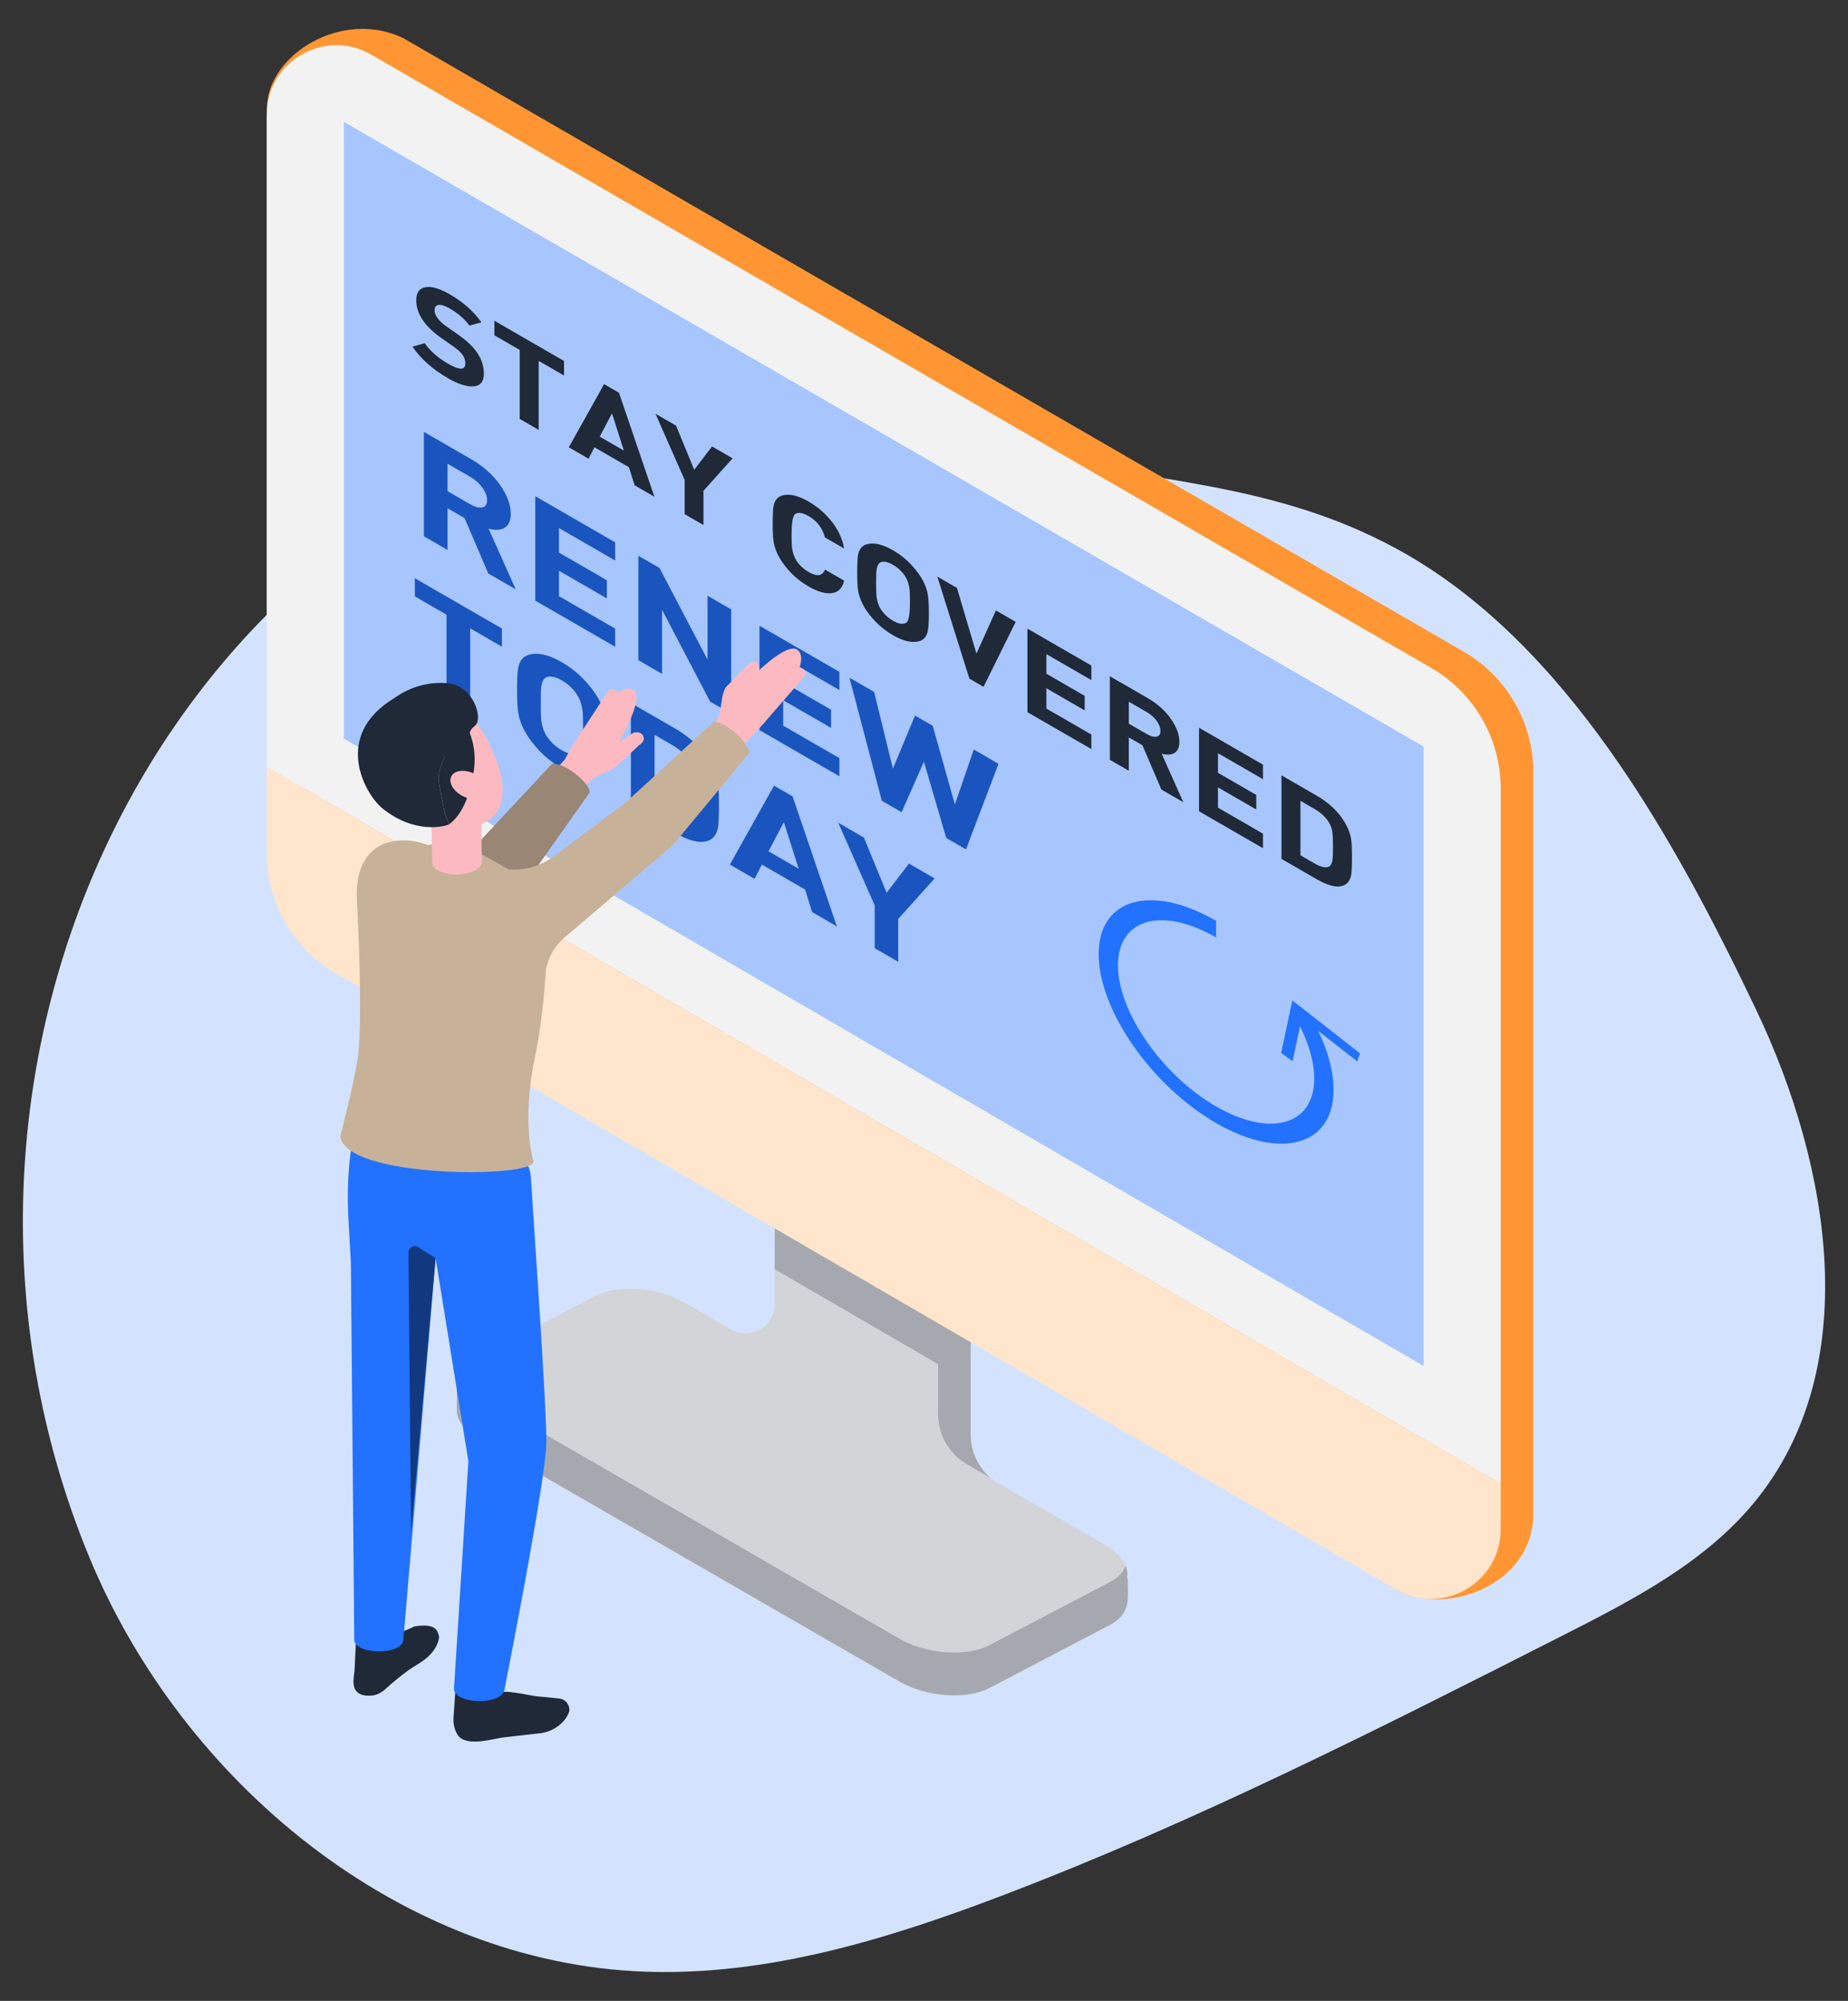
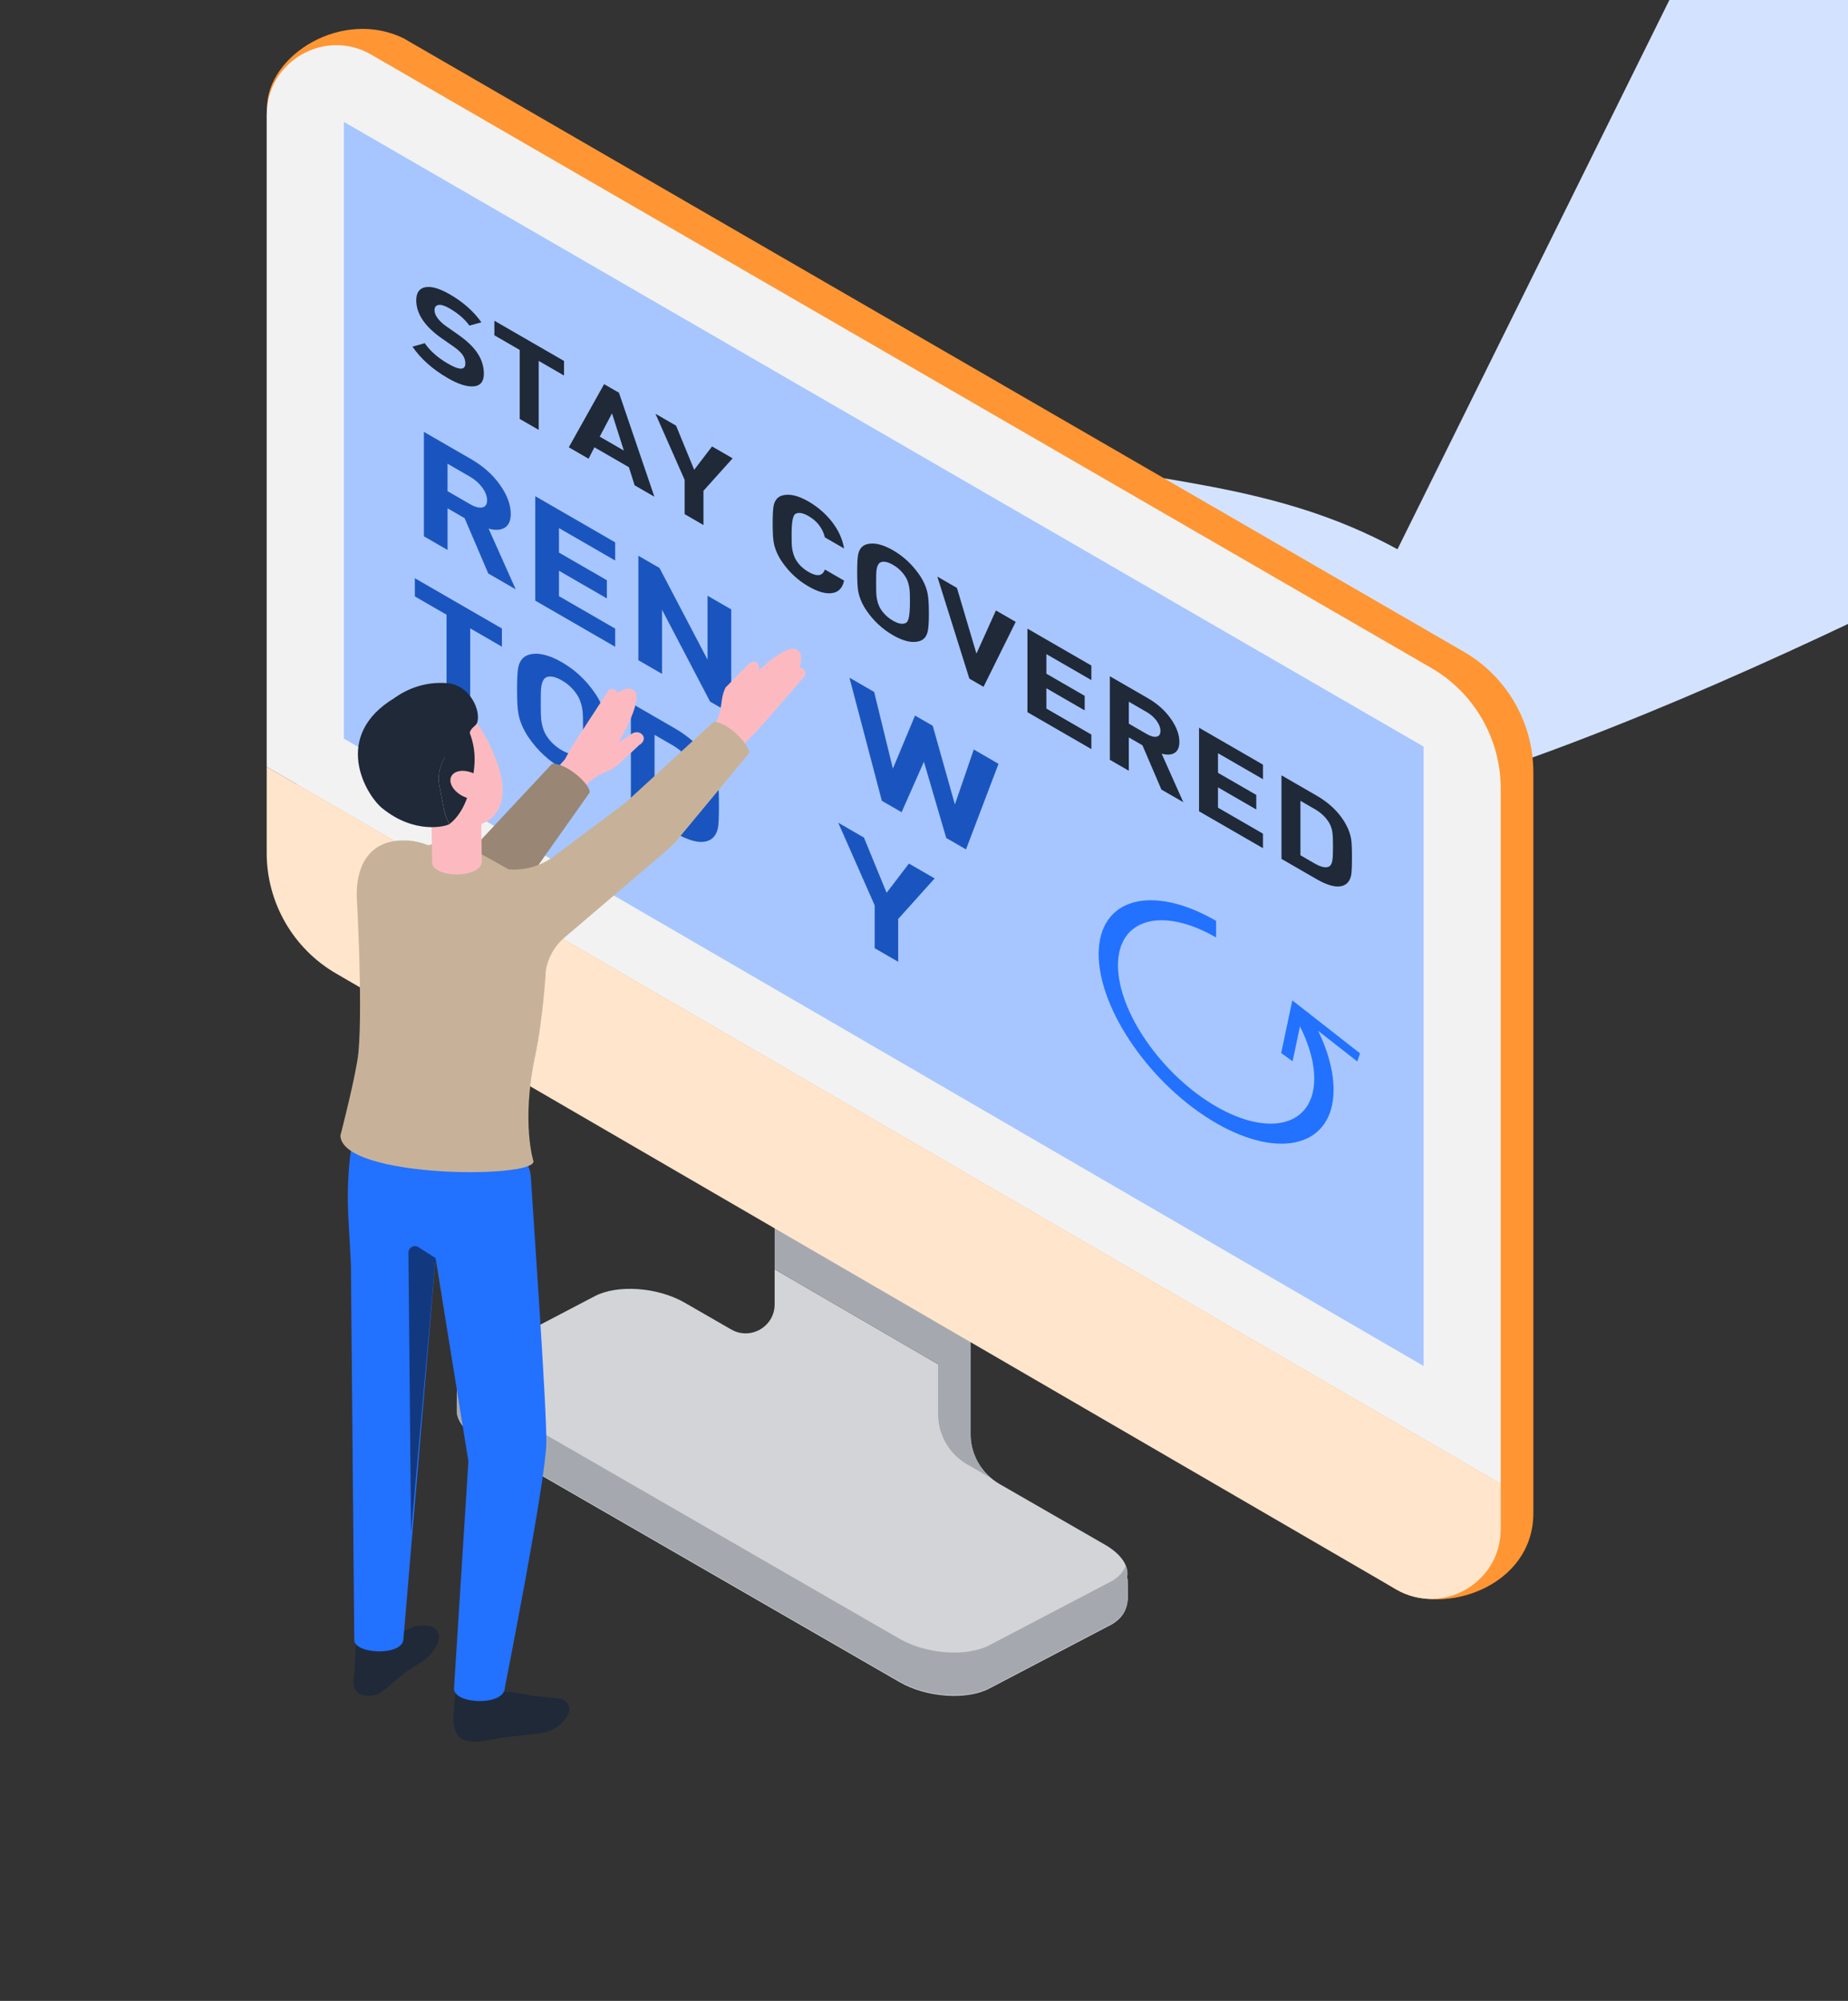
<svg xmlns="http://www.w3.org/2000/svg" id="a" viewBox="0 0 793.89 859.27">
  <rect x="0" y="0" width="793.89" height="859.27" fill="#333333" stroke="none" />
  <defs>
    <style>.b{fill:#f2f2f2;}.c{fill:#ffe5cc;}.d{fill:#fcbac0;}.e{fill:#ff9633;}.f{fill:#998675;}.g{fill:#a7c6ff;}.h{fill:#a5a9af;}.i{fill:#d2d4d7;}.j{fill:#d3e3ff;}.k{fill:#c7b299;}.l{fill:#123980;}.m{fill:#1f2938;}.n{fill:#2371ff;}.o{fill:#1a55bf;}</style>
  </defs>
-   <path class="j" d="M600.35,235.87c-53.49-29.21-105.95-28.52-162.35-41.96-57.06-13.59-92.42-33.43-154.59-20.8C62.81,217.92-45.76,464.61,38.18,668.29c40.07,97.23,134.19,174.85,239.29,178.44,52.38,1.79,103.75-13.94,152.75-32.58,82.78-31.49,161.95-71.64,240.93-111.72,30.12-15.28,61.15-31.28,82.59-57.38,47.26-57.55,32.77-144.17,.71-211.38-34.7-72.73-81.46-158.13-154.1-197.8Z" />
+   <path class="j" d="M600.35,235.87c-53.49-29.21-105.95-28.52-162.35-41.96-57.06-13.59-92.42-33.43-154.59-20.8c40.07,97.23,134.19,174.85,239.29,178.44,52.38,1.79,103.75-13.94,152.75-32.58,82.78-31.49,161.95-71.64,240.93-111.72,30.12-15.28,61.15-31.28,82.59-57.38,47.26-57.55,32.77-144.17,.71-211.38-34.7-72.73-81.46-158.13-154.1-197.8Z" />
  <g>
    <g>
      <g>
        <g>
          <path class="i" d="M484.42,678.18l-.32-.33c1.24-4.73-1.94-10.2-9.38-14.48l-45.32-26.08c-7.72-4.44-12.48-12.68-12.48-21.59v-21.75l-84.14-48.87v15.05c0,9.58-10.36,15.57-18.67,10.79l-20.03-11.53c-11.55-6.65-28.84-7.88-38.62-2.74l-52.77,27.63c-4.46,2.34-6.47,5.61-6.37,9.1-.1-.02-.1,12.56-.1,12.56,.02,4.21,3.5,8.76,9.89,12.44l180.32,103.98c11.55,6.65,28.84,7.88,38.62,2.74l52.77-27.63c8.35-5.12,6.59-11.99,6.59-19.29Z" />
          <polygon class="h" points="416.93 583.4 416.93 510.67 332.79 469.7 332.79 545.07 416.93 593.94 416.93 583.4" />
        </g>
        <path class="h" d="M417.01,583.72v-72.72l-14.02-6.82v103.08c0,8.91,4.76,17.14,12.48,21.59l9.79,5.64c-5.18-4.67-8.26-11.33-8.26-18.46v-32.3Z" />
        <path class="h" d="M484.1,677.59c.43-1.66,.13-3.41-.51-5.16-.91,2.35-2.62,4.51-5.76,6.44l-52.77,27.63c-9.78,5.13-27.07,3.91-38.62-2.74l-180.32-103.97c-4.95-2.85-8.1-6.22-9.3-9.56-.32,.94-.51,1.9-.48,2.9-.1-.02-.1,12.56-.1,12.56,.02,4.21,3.5,8.76,9.89,12.44l180.32,103.97c11.55,6.65,28.84,7.88,38.62,2.74l52.77-27.63c8.35-5.12,6.59-11.99,6.59-19.29l-.32-.33Z" />
      </g>
      <path class="e" d="M114.7,46.47l13.89,312.9c0,21.33,11.35,41.04,29.79,51.75l441.36,271.44c19.95,11.59,58.98-.85,58.98-32.81V331.69c0-21.37-11.39-41.11-29.88-51.81L173.5,16.52c-26.19-12.99-58.8,6.9-58.8,29.95Z" />
      <g>
        <path class="c" d="M114.57,329.29v37.01c0,21.33,11.35,41.04,29.79,51.75l455.39,264.5c19.95,11.59,44.95-2.81,44.95-25.88v-19.47L114.57,329.29Z" />
        <path class="b" d="M644.7,338.63c0-21.37-11.39-41.11-29.88-51.81L159.48,23.46c-19.95-11.54-44.91,2.86-44.91,25.9V329.29l530.13,307.92V338.63Z" />
      </g>
      <polygon class="g" points="147.73 52.34 147.73 317.2 611.55 586.6 611.55 320.6 147.73 52.34" />
    </g>
    <g>
      <g>
        <path class="o" d="M221.54,253.08l-11.78-6.8-10.17-23.76-7.32-4.23v17.89l-10.17-5.87v-44.85l20.42,11.79c5.17,2.99,9.32,6.72,12.44,11.21,2.98,4.28,4.46,8.37,4.46,12.28,0,2.98-.95,4.99-2.85,6.04-1.71,.9-3.93,.99-6.66,.25l11.64,26.06Zm-12.3-38.25c0-1.75-.68-3.57-2.05-5.44-1.37-1.87-3.15-3.45-5.34-4.71l-9.59-5.54v11.78l9.59,5.54c2.2,1.27,3.98,1.75,5.34,1.46,1.37-.3,2.05-1.32,2.05-3.08Z" />
        <path class="o" d="M264.28,277.76l-34.33-19.82v-44.85l34.33,19.82v7.81l-24.15-13.94v10.52l20.57,11.87v7.81l-20.57-11.87v10.9l24.15,13.94v7.81Z" />
        <path class="o" d="M314.13,306.54l-9.08-5.24-20.64-39.44v27.53l-10.17-5.87v-44.85l9.08,5.24,20.64,39.38v-27.46l10.17,5.87v44.85Z" />
-         <path class="o" d="M360.6,333.37l-34.33-19.82v-44.85l34.33,19.82v7.81l-24.15-13.94v10.52l20.57,11.87v7.81l-20.57-11.87v10.9l24.15,13.94v7.81Z" />
        <path class="o" d="M428.97,327.99l-13.98,36.78-8.49-4.9-9.59-32.75-9.59,21.68-8.49-4.9-13.91-52.88,10.61,6.13,8.05,32.93,9.51-22.79,7.61,4.39,9.51,33.78,8.12-23.59,10.61,6.13Z" />
        <path class="o" d="M215.61,277.71l-13.61-7.86v37.04l-10.17-5.87v-37.04l-13.61-7.86v-7.81l37.4,21.59v7.81Z" />
        <path class="o" d="M260.63,318.31c0,4.87-.22,8.13-.66,9.76-.63,2.74-2.15,4.45-4.54,5.13-3.81,1.08-8.49,.01-14.05-3.2-5.61-3.24-10.32-7.6-14.13-13.07-2.34-3.37-3.85-6.82-4.54-10.37-.39-2.07-.59-5.57-.59-10.48s.19-8.18,.59-9.8c.68-2.76,2.2-4.46,4.54-5.13,3.81-1.08,8.51,0,14.13,3.24,5.56,3.21,10.25,7.55,14.05,13.03,2.39,3.44,3.9,6.89,4.54,10.37,.44,2.14,.66,5.65,.66,10.52Zm-10.17-5.87c0-3.44-.05-5.66-.15-6.64-.29-2.94-1.1-5.42-2.41-7.44-1.66-2.55-3.83-4.61-6.51-6.15-2.73-1.58-4.93-2.05-6.59-1.41-1.27,.53-2.05,2.09-2.34,4.7-.1,.7-.15,2.86-.15,6.47s.05,5.82,.15,6.64c.29,2.94,1.07,5.41,2.34,7.4,1.66,2.55,3.85,4.62,6.59,6.2,3.02,1.75,5.39,2.1,7.1,1.08,1.32-.79,1.98-4.4,1.98-10.83Z" />
        <path class="o" d="M308.86,345.97c0,5-.15,8.19-.44,9.57-.63,3.08-2.24,4.98-4.83,5.71-3.32,.94-7.9-.28-13.76-3.66l-18.81-10.86v-44.85l18.81,10.86c5.86,3.38,10.44,7.46,13.76,12.23,2.59,3.72,4.2,7.42,4.83,11.1,.29,1.68,.44,4.98,.44,9.89Zm-10.17-5.87c0-3.61-.12-6.22-.37-7.83-.29-1.89-.9-3.59-1.83-5.09-1.76-2.86-4.29-5.25-7.61-7.17l-7.69-4.44v29.23l7.69,4.44c3.32,1.92,5.86,2.46,7.61,1.62,.93-.43,1.54-1.48,1.83-3.16,.24-1.41,.37-3.95,.37-7.6Z" />
-         <path class="o" d="M359.51,397.83l-10.61-6.13-3.07-9.71-18.52-10.69-3.15,6.12-10.61-6.13,18.96-33.9,7.98,4.61,19.03,55.84Zm-16.4-24.77l-6.37-19.99-6.59,12.51,12.95,7.48Z" />
        <path class="o" d="M401.52,377.23l-15.66,17.41v18.39l-10.1-5.83v-18.39l-15.66-35.5,11.05,6.38,9.73,23.7,9.59-12.54,11.05,6.38Z" />
      </g>
      <g>
        <path class="n" d="M522.43,482.29c-27.82-16.06-50.45-48.61-50.45-72.55s22.63-30.35,50.45-14.29v7.14c-23.25-13.42-42.16-8.06-42.16,11.94s18.91,47.2,42.16,60.62,42.16,8.06,42.16-11.94c0-8.26-3.14-17.85-9.08-27.73l6.51-.67c7.11,11.84,10.87,23.32,10.87,33.2,0,23.94-22.63,30.35-50.45,14.29Z" />
        <polygon class="n" points="550.38 452.22 555.29 455.75 559.22 437.17 583.1 455.85 584.25 452.34 555.17 429.6 550.38 452.22" />
      </g>
      <g>
        <path class="m" d="M207.87,160.44c0,3.39-1.45,5.22-4.36,5.47-2.91,.25-6.61-.92-11.1-3.51-6.52-3.76-11.59-8.27-15.22-13.53l5.27-1.49c2.34,3.37,5.7,6.31,10.07,8.84,4.92,2.84,7.38,2.78,7.38-.17,0-1.34-.41-2.58-1.23-3.71s-2.07-2.28-3.75-3.45l-5.04-3.51c-7.38-5.13-11.07-10.61-11.07-16.42,0-3.26,1.31-5.13,3.92-5.62,2.61-.49,6.15,.55,10.6,3.12,5.62,3.25,10.11,7.23,13.47,11.96l-5.15,1.41c-1.99-2.79-4.84-5.26-8.55-7.4-2.07-1.19-3.66-1.68-4.77-1.47-1.11,.21-1.67,.98-1.67,2.29,0,1.04,.44,2.17,1.32,3.38,.88,1.21,2.14,2.39,3.78,3.54l4.92,3.44c3.55,2.49,6.21,4.94,7.96,7.37,2.15,2.99,3.22,6.14,3.22,9.47Z" />
        <path class="m" d="M242.3,161.27l-10.89-6.29v29.63l-8.14-4.7v-29.63l-10.89-6.29v-6.25l29.92,17.27v6.25Z" />
        <path class="m" d="M281.12,213.31l-8.49-4.9-2.46-7.77-14.81-8.55-2.52,4.9-8.49-4.9,15.17-27.12,6.38,3.68,15.22,44.67Zm-13.12-19.82l-5.09-15.99-5.27,10.01,10.36,5.98Z" />
        <path class="m" d="M314.73,196.83l-12.53,13.93v14.71l-8.08-4.67v-14.71l-12.53-28.4,8.84,5.1,7.79,18.96,7.67-10.03,8.84,5.1Z" />
        <path class="m" d="M362.62,249.33c-.7,3.26-2.48,5.05-5.33,5.39-2.69,.36-6.03-.61-10.01-2.91-4.45-2.57-8.2-6.04-11.24-10.42-1.87-2.69-3.08-5.46-3.63-8.29-.31-1.66-.47-4.45-.47-8.38s.16-6.54,.47-7.84c.55-2.2,1.76-3.57,3.63-4.1,3.04-.86,6.79,0,11.24,2.56,4.02,2.32,7.41,5.25,10.16,8.79,2.75,3.54,4.48,7.34,5.18,11.41l-8.26-4.77c-.98-3.96-3.32-7.01-7.03-9.15-2.46-1.42-4.35-1.72-5.68-.91-1.05,.67-1.58,3.57-1.58,8.71,0,2.79,.04,4.56,.12,5.31,.27,2.41,.92,4.41,1.93,6,1.29,1.99,3.02,3.61,5.21,4.87,3.71,2.14,6.05,1.8,7.03-1.03l8.26,4.77Z" />
        <path class="m" d="M399.04,263.45c0,3.9-.18,6.5-.53,7.81-.51,2.19-1.72,3.56-3.63,4.1-3.04,.86-6.79,0-11.24-2.56-4.49-2.59-8.26-6.08-11.3-10.46-1.87-2.69-3.08-5.46-3.63-8.29-.31-1.66-.47-4.45-.47-8.38s.16-6.54,.47-7.84c.55-2.2,1.76-3.57,3.63-4.1,3.04-.86,6.81,0,11.3,2.59,4.45,2.57,8.2,6.04,11.24,10.42,1.91,2.75,3.12,5.52,3.63,8.29,.35,1.71,.53,4.52,.53,8.42Zm-8.14-4.7c0-2.75-.04-4.52-.12-5.31-.23-2.35-.88-4.34-1.93-5.95-1.33-2.04-3.06-3.68-5.21-4.92-2.19-1.26-3.94-1.64-5.27-1.13-1.02,.42-1.64,1.67-1.87,3.76-.08,.56-.12,2.28-.12,5.17s.04,4.66,.12,5.31c.23,2.35,.86,4.33,1.87,5.92,1.33,2.04,3.08,3.7,5.27,4.96,2.42,1.4,4.31,1.68,5.68,.86,1.05-.63,1.58-3.52,1.58-8.66Z" />
        <path class="m" d="M436.34,267.05l-13.82,27.9-6.09-3.52-13.76-43.82,8.43,4.87,8.37,28.22,8.37-18.55,8.49,4.9Z" />
        <path class="m" d="M468.84,321.69l-27.46-15.85v-35.88l27.46,15.85v6.25l-19.32-11.16v8.42l16.45,9.5v6.25l-16.45-9.5v8.72l19.32,11.16v6.25Z" />
        <path class="m" d="M508.36,344.51l-9.43-5.44-8.14-19.01-5.86-3.38v14.31l-8.14-4.7v-35.88l16.34,9.43c4.14,2.39,7.46,5.38,9.95,8.97,2.38,3.42,3.57,6.7,3.57,9.82,0,2.39-.76,3.99-2.28,4.83-1.37,.72-3.14,.79-5.33,.2l9.31,20.85Zm-9.84-30.6c0-1.4-.55-2.86-1.64-4.36-1.09-1.5-2.52-2.76-4.27-3.77l-7.67-4.43v9.42l7.67,4.43c1.76,1.01,3.18,1.4,4.27,1.16,1.09-.24,1.64-1.06,1.64-2.46Z" />
        <path class="m" d="M542.56,364.25l-27.46-15.85v-35.88l27.46,15.85v6.25l-19.32-11.16v8.42l16.45,9.5v6.25l-16.45-9.5v8.72l19.32,11.16v6.25Z" />
        <path class="m" d="M580.79,368.23c0,4-.12,6.55-.35,7.66-.51,2.46-1.8,3.99-3.86,4.57-2.66,.75-6.32-.22-11.01-2.93l-15.05-8.69v-35.88l15.05,8.69c4.68,2.7,8.35,5.97,11.01,9.78,2.07,2.98,3.36,5.94,3.86,8.88,.23,1.34,.35,3.98,.35,7.91Zm-8.14-4.7c0-2.89-.1-4.98-.29-6.27-.23-1.51-.72-2.87-1.46-4.07-1.41-2.29-3.44-4.2-6.09-5.73l-6.15-3.55v23.38l6.15,3.55c2.65,1.53,4.68,1.97,6.09,1.3,.74-.34,1.23-1.19,1.46-2.53,.19-1.13,.29-3.16,.29-6.08Z" />
      </g>
    </g>
    <g>
      <path class="d" d="M274.63,319.93l-8.97,8.34c-1.23,1.06-2.62,1.99-4.19,2.7l-2.95,1.33c-3.29,1.48-6.11,3.85-8.16,6.78l-5.87,8.55-11.83-10.29,10.01-11.24c1.99-3.78,4.36-7.71,6.87-11.4l11.6-17.79c.58-1.03,1.9-1.35,2.93-.77,.61,.43,.97,.88,1.09,1.42,2.52-1.58,4.79-2.32,6.51-1.53,6.02,2.61-5.27,21.63-6.06,22.99,.51-.32,4.42-2.88,5.71-3.85,1.57-1.11,3.43-.79,4.34,.05,2.06,1.96,.21,4.05-1.01,4.71Z" />
      <path class="f" d="M253.3,340.37l-27.99,39.58c-1.16,1.57-2.52,3.1-3.89,4.58l-37.49,37.18-27.12-19.64s14.13-9.24,16.36-11.23c11.44-9.98,24.82-21.72,27.21-23.81,1.67-1.45,3.18-2.99,4.69-4.68l32.1-34.36c6.39-.37,16.65,9.1,16.14,12.38Z" />
      <path class="d" d="M345.37,290.73l-14.94,17.19c-3.06,3.68-6.44,7.28-9.75,10.45l-6.71,11.85-20.49,.46,11.54-16.46c2.43-2.99,4.06-6.59,4.62-10.41l.5-3.45c.24-1.78,.79-3.49,1.54-5.1l9.48-9.67s2.58-2.28,3.56-1.4c.98,.88,1.82,1.94,1.12,3.91-.67,1.72-4.61,4.59-4.61,4.59,0,0,17.33-18.72,21.96-13.07,1.29,1.52,1.22,4.06,.31,7.15,.6-.02,1.17,.2,1.65,.62,1.04,1.01,1.12,2.45,.21,3.35Z" />
      <path class="m" d="M188.63,702.93s-.1,5.46-6.9,10.26c-.96,.69-2.26,1.53-3.65,2.37-3.85,2.33-9.08,6.65-12.41,9.7-1.85,1.66-3.94,2.87-6.68,2.94-4.1,.13-7.69-1.25-7.07-7.42,.05-.41,.1-1.16,.2-1.9,.05-.33,.1-.66,.14-.99,.09-.45,.56-11.89,.61-12.14,.46,2.08,3.48-5.94,5.26-5.99,2.69-.07,2.2,6.33,4.05,4.67,3.33-3.04,6.79-1.56,15.85-5.97l1.72-.25c6.98-.69,8,1.64,8.67,3.76,.08,.33,.15,.67,.19,.96Z" />
      <path class="m" d="M240.64,729.47s-6.3-.73-8.41-.85c-4.97-.28-15.76-3.59-19.19-1.31-3.91,2.6-12.52,4.67-12.5-2.53l-4.93,1.49c-.12,1.53-.72,10.43-.77,10.99-.21,2.64,.28,5.35,1.66,7.61,3.16,5.18,13.3,2.39,19.09,1.33l17.29-1.99c6.3-1.15,10.48-5.48,11.68-9.28,.34-2.57-1.37-4.97-3.92-5.47Z" />
      <path class="n" d="M153.78,482.97l-2.17,7.44c-.54,1.84-.92,3.72-1.14,5.62-1.04,8.94-1.31,17.94-.81,26.93l1.08,19.64,1.45,161.35c-.56,6.48,21.06,7.53,21.14-.25l13.8-163.42,14.09,87.26-6.19,97.63c-.12,6.66,21.48,7.69,21.83-.33,0,0,17.51-88.32,17.83-105.01,.28-14.7-5.83-100.52-6.6-113.88-1.23-21.18-37.72-16.22-37.7-17.12l20.28-15.25-56.89,9.39Z" />
      <path class="l" d="M187.13,540.28l-7.37-4.7c-1.89-1.21-4.37,.19-4.31,2.43l1.15,119.87,10.54-117.6Z" />
      <path class="k" d="M306.62,309.95l-34.68,31.79c-1.59,1.56-3.25,2.97-5.02,4.31-2.54,1.92-16.77,12.56-28.93,21.66-5.6,4.19-12.53,6.19-19.5,5.64-1.32-.77-2.71-1.54-4.12-2.34l-7.28-4.04-.37-.2-13.15-7.31c-1.01-.5-8.7,3.86-9.71,3.48-2.67-1.08-5.45-1.74-8.19-1.96-1.1-.09-2.2-.1-3.28-.06-11.76,.36-19.4,8.34-19.14,24.09,0,0,2.62,45.91,.75,66.76-.82,9.14-7.76,35.89-7.76,35.89,.62,18.28,83.07,18.62,82.95,11.08,0,0-5.34-16.49,.65-44.93,3.58-16.98,4.62-36.82,4.62-36.82,.88-5.69,3.81-10.85,8.23-14.53l43.85-37.35c1.5-1.34,2.96-2.77,4.26-4.27l30.92-37.28c.76-3.28-8.72-13.47-15.1-13.59Z" />
      <path class="d" d="M214.94,331.96c4.18,17.28-5.62,23.68-17.7,23.53-13.47-.17-26.25-9.94-31.31-19.08-7.72-13.92-3.04-27.56,8.51-33.95,26.3-14.57,39.07,23.52,40.51,29.5Z" />
      <path class="d" d="M185.08,335.8l.58,34.66c.03,1.62,1.55,3.15,4.31,4.11,4.77,1.67,11.43,1.12,14.94-1.25,1.42-.96,2.09-2.09,2.07-3.21l-.51-34.66-21.38,.36Z" />
      <path class="m" d="M182.99,322.89c5.56,2.89,11.8,2.86,16.57,.36,1.55-.79,1.26-5.38,2.2-8.6,.61-2.1,2.63-2.94,3.1-4.03,2.07-4.78-2.69-16.4-12.7-17.24-9.81-.82-17.66,2.75-22.55,6.28-.73,.52,5.46,.59,5.05,1.39-3.95,7.59-.22,17.37,8.34,21.84Z" />
      <g>
        <path class="m" d="M190.82,347.98l-2.04-10.44c-.54-2.76-.38-5.61,.48-8.3,.87-2.75,2.44-5.22,4.55-7.19l7.95-7.41c3.13,8.16,2.81,16.26-.88,27.35-1.78,5.35-4.52,9.37-7.77,11.88l-.76-1.49c-.71-1.39-1.22-2.88-1.52-4.41Z" />
        <path class="m" d="M169.6,299.66c10.84-6.49,24.64-1.34,31.11,12.46,.4,.85,.72,1.69,1.04,2.54l-7.95,7.41c-2.11,1.97-3.68,4.44-4.55,7.19-.85,2.68-1.02,5.53-.48,8.3l2.04,10.44c.3,1.53,.81,3.02,1.52,4.41l.76,1.49c-1.51,.98-14.88,4.58-28.91-6.83-7.08-5.76-21.92-31.03,5.41-47.4Z" />
      </g>
      <path class="d" d="M203.71,332.25c4.13,2.02,6.42,5.83,5.11,8.51-1.31,2.68-5.72,3.22-9.85,1.2-4.13-2.02-6.42-5.83-5.11-8.51s5.72-3.22,9.85-1.2Z" />
    </g>
  </g>
</svg>